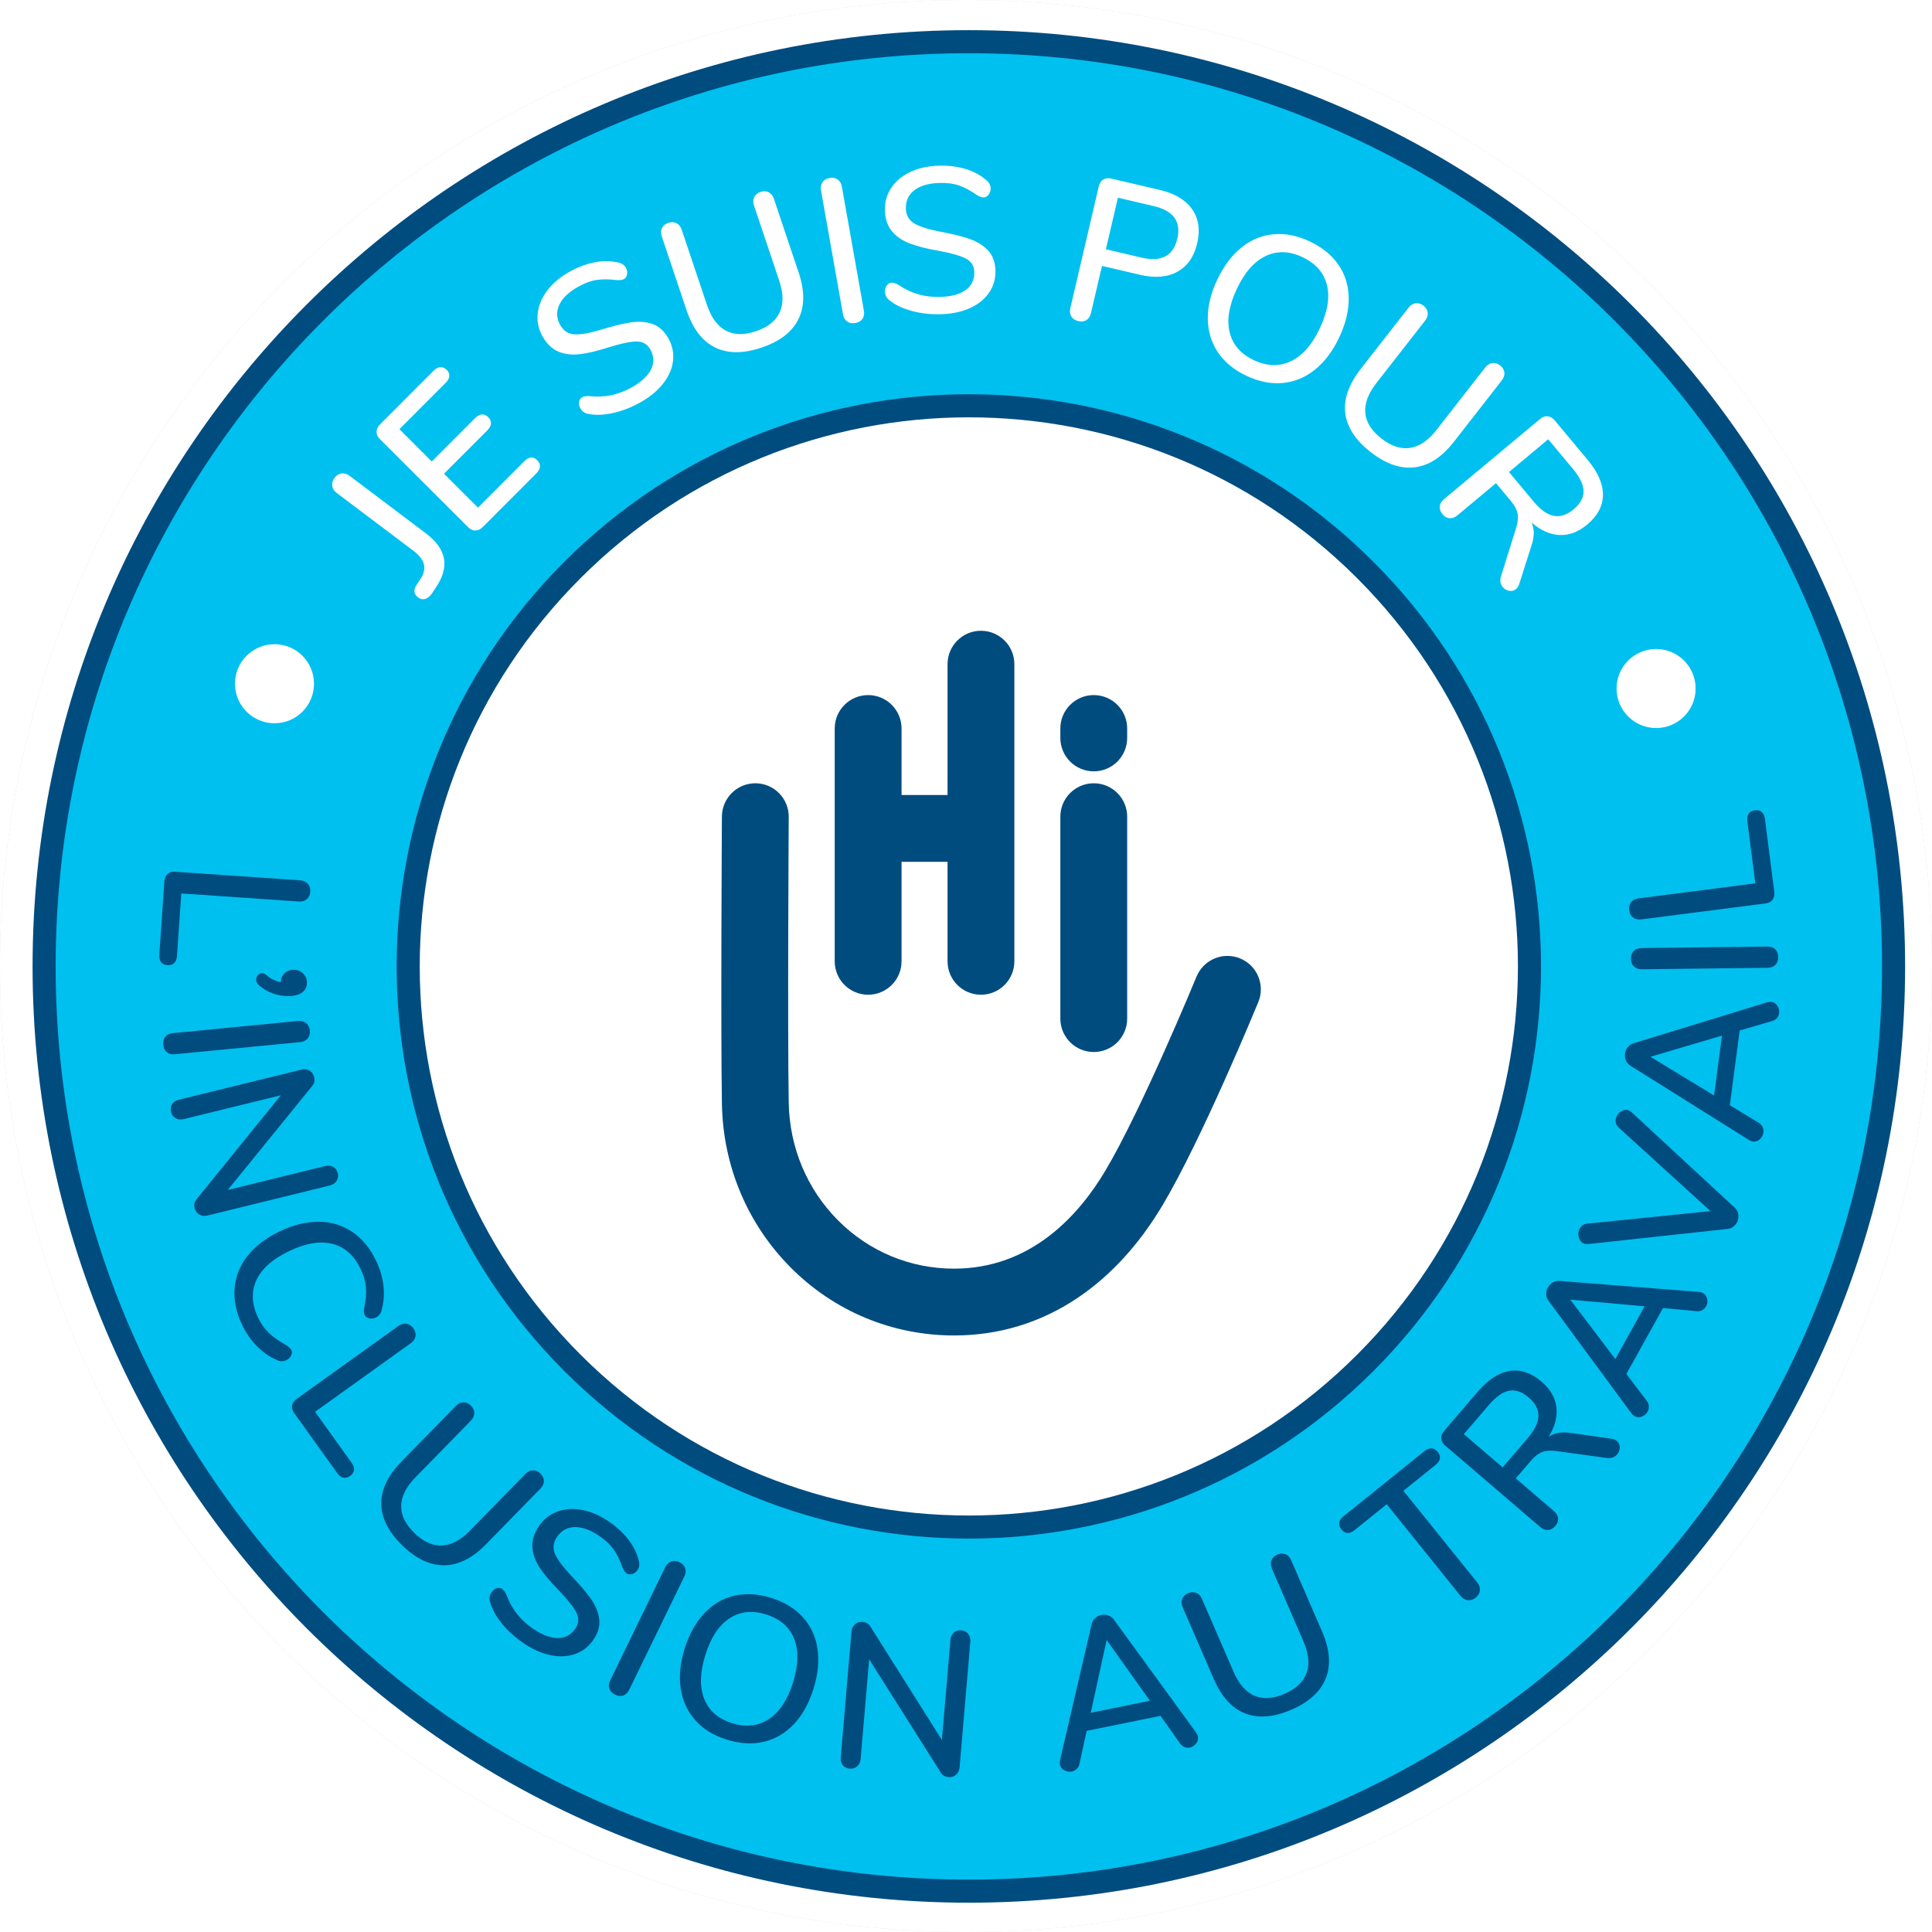
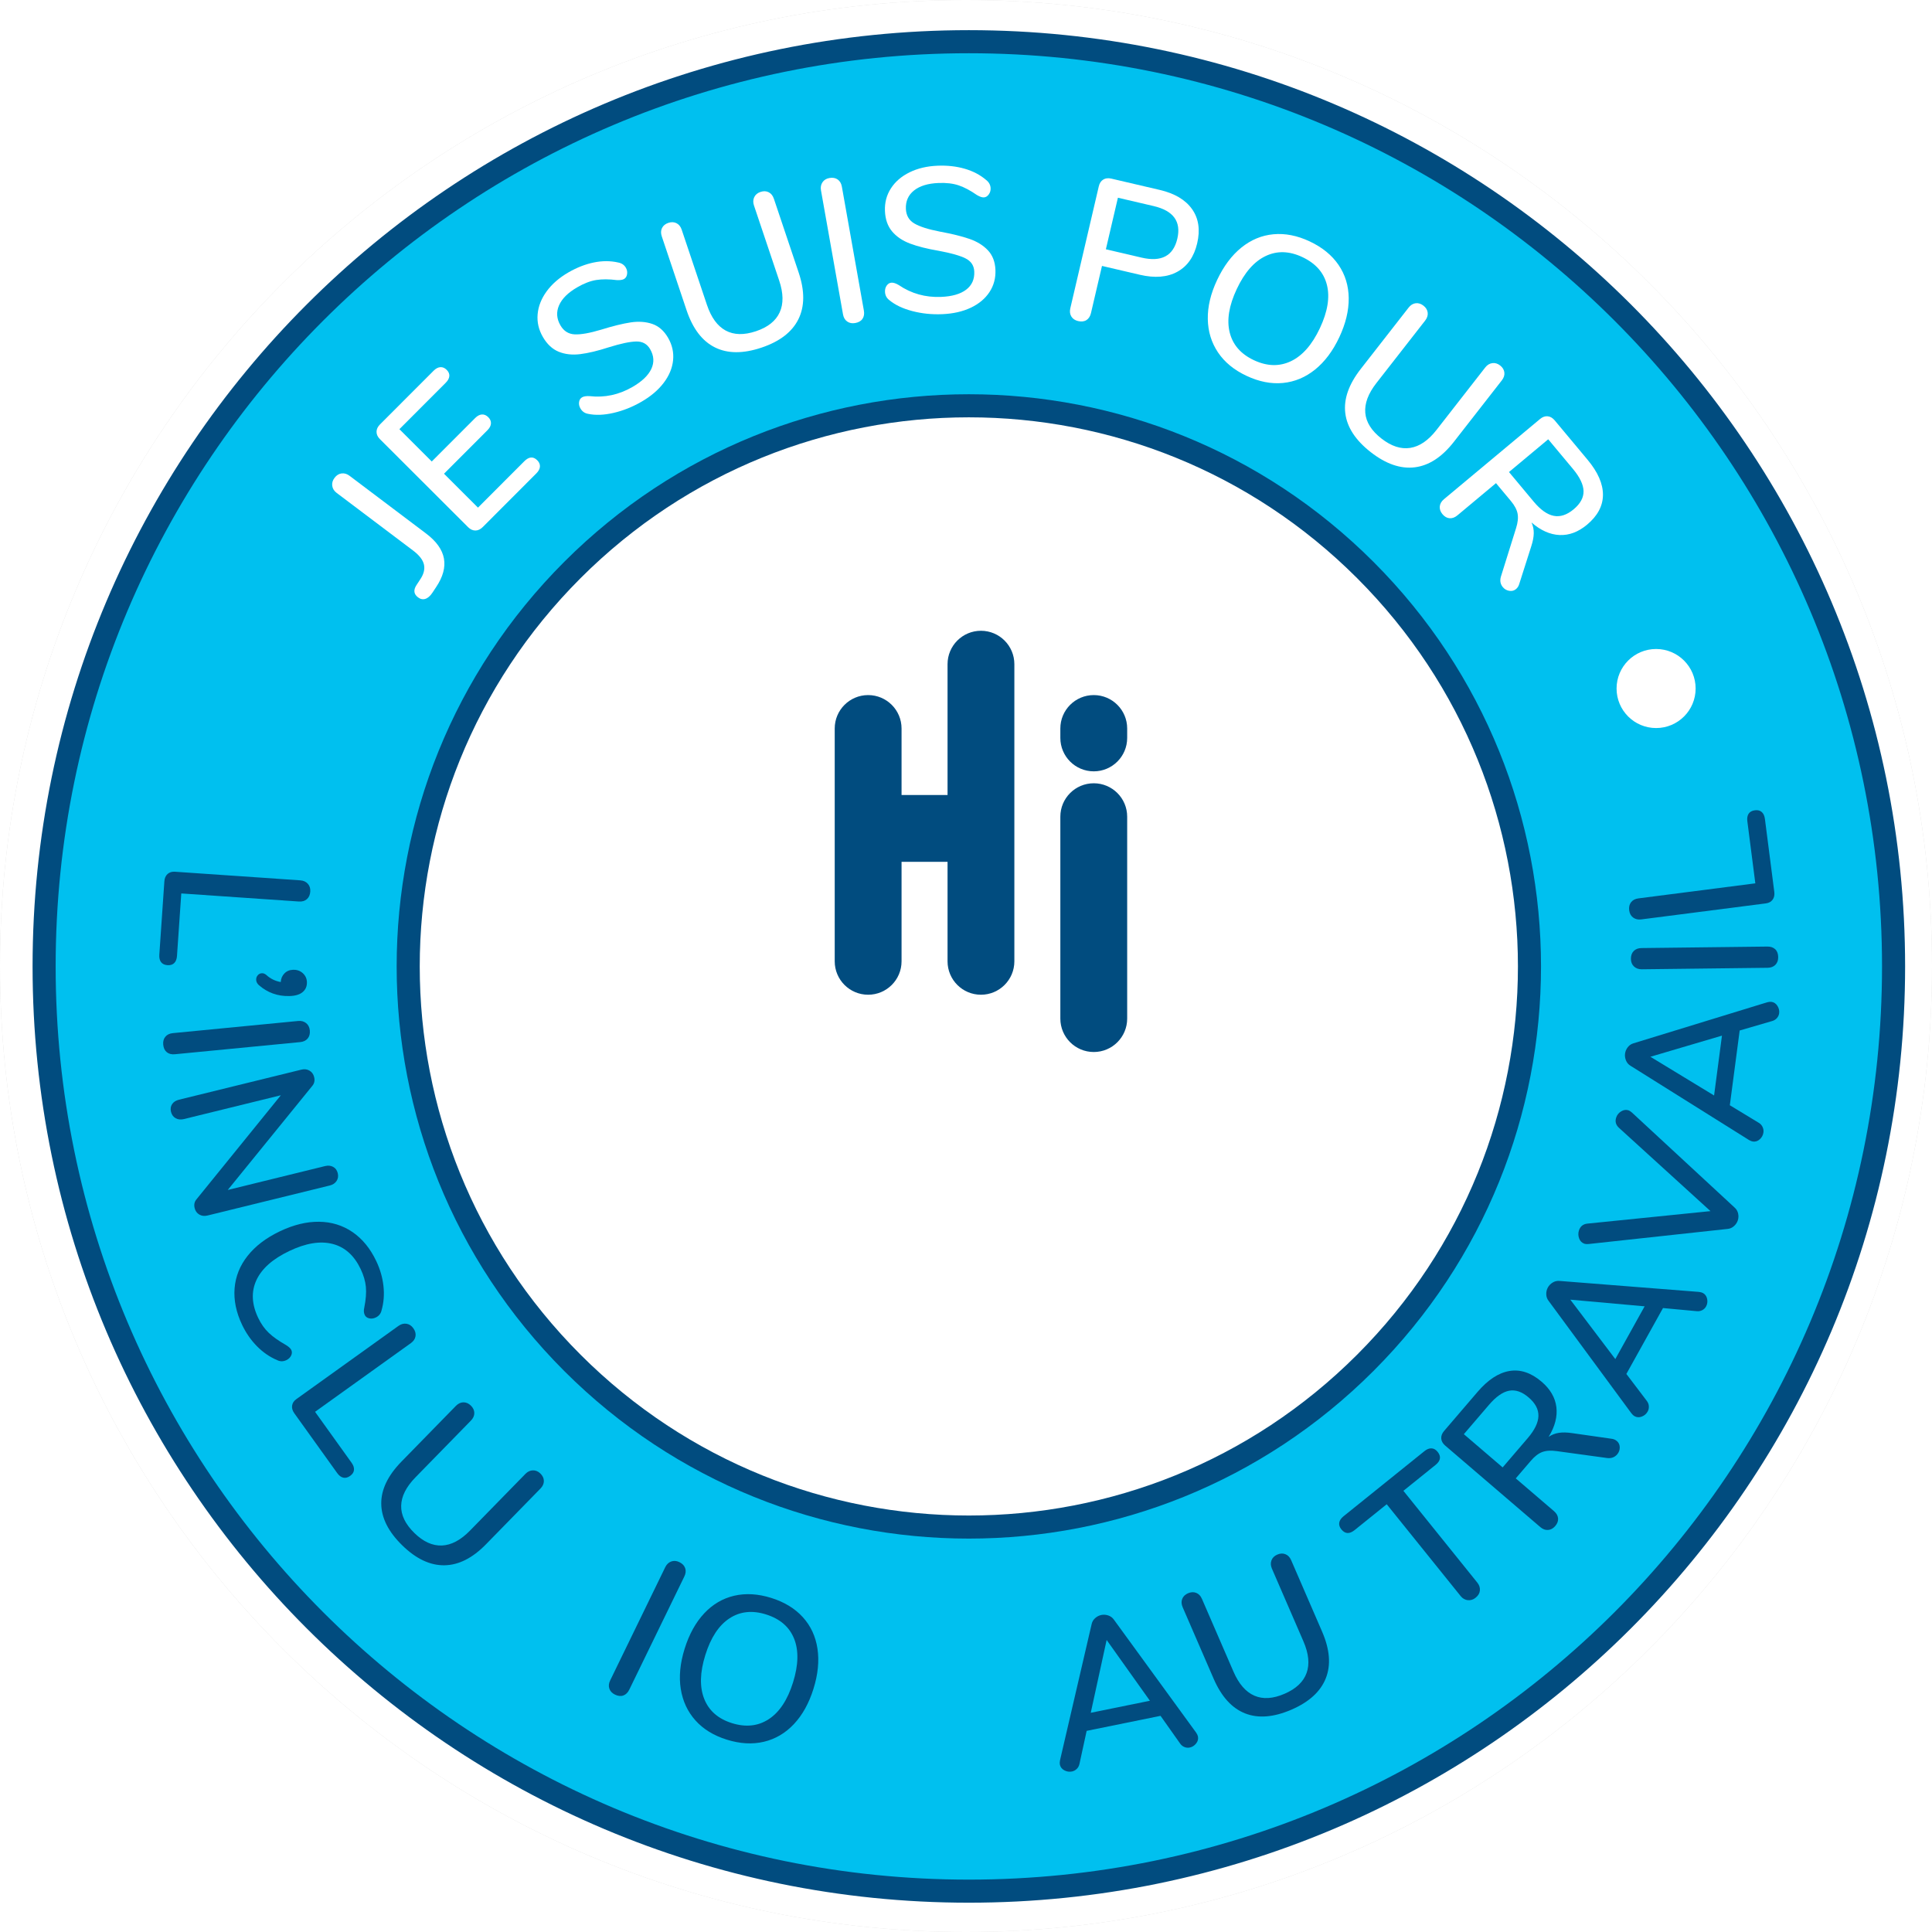
<svg xmlns="http://www.w3.org/2000/svg" width="185" height="185" viewBox="0 0 185 185" fill="none">
  <g clip-path="url(#clip0_30_813)">
    <g filter="url(#filter0_d_30_813)">
      <path d="M185 92.5C185 143.586 143.586 185 92.5 185C41.414 185 0 143.586 0 92.5C0 41.414 41.414 0 92.5 0C143.586 0 185 41.414 185 92.5Z" fill="#D9D9D9" />
      <path d="M185 92.5C185 143.586 143.586 185 92.5 185C41.414 185 0 143.586 0 92.5C0 41.414 41.414 0 92.5 0C143.586 0 185 41.414 185 92.5Z" fill="white" />
    </g>
    <path d="M92.772 3.993C43.868 3.993 4.224 43.637 4.224 92.541C4.224 141.445 43.868 181.089 92.772 181.089C141.675 181.089 181.32 141.445 181.32 92.541C181.32 43.637 141.675 3.993 92.772 3.993ZM92.772 146.226C63.123 146.226 39.087 122.19 39.087 92.541C39.087 62.892 63.123 38.856 92.772 38.856C122.421 38.856 146.456 62.892 146.456 92.541C146.456 122.19 122.421 146.226 92.772 146.226Z" fill="#00C0EF" />
    <path d="M130.732 130.501C151.697 109.536 151.697 75.545 130.732 54.58C109.767 33.615 75.776 33.615 54.811 54.58C33.846 75.545 33.846 109.536 54.811 130.501C75.776 151.466 109.767 151.466 130.732 130.501Z" stroke="#014C7F" stroke-width="2.21" stroke-miterlimit="10" stroke-linecap="round" />
    <path d="M92.772 181.089C141.675 181.089 181.32 141.445 181.32 92.541C181.32 43.637 141.675 3.993 92.772 3.993C43.868 3.993 4.224 43.637 4.224 92.541C4.224 141.445 43.868 181.089 92.772 181.089Z" stroke="#014C7F" stroke-width="2.21" stroke-miterlimit="10" stroke-linecap="round" />
    <path d="M40.74 57.342C40.498 57.423 40.261 57.376 40.03 57.202C39.621 56.893 39.57 56.501 39.88 56.026L40.216 55.514C40.567 55.005 40.695 54.524 40.599 54.073C40.503 53.622 40.155 53.17 39.557 52.719L32.233 47.196C31.991 47.014 31.852 46.789 31.814 46.522C31.777 46.255 31.849 46.001 32.032 45.759C32.221 45.507 32.448 45.365 32.711 45.333C32.974 45.301 33.227 45.376 33.468 45.557L40.792 51.081C41.779 51.825 42.351 52.623 42.508 53.474C42.665 54.326 42.417 55.239 41.765 56.212L41.428 56.724C41.212 57.055 40.982 57.261 40.74 57.342Z" fill="white" />
    <path d="M45.52 50.8C45.269 50.8 45.036 50.693 44.822 50.479L36.377 42.047C36.162 41.833 36.055 41.6 36.055 41.349C36.055 41.098 36.166 40.861 36.389 40.638L41.519 35.501C41.732 35.286 41.948 35.173 42.167 35.158C42.386 35.144 42.588 35.23 42.774 35.416C42.96 35.602 43.044 35.801 43.026 36.015C43.007 36.23 42.891 36.443 42.677 36.657L38.245 41.096L41.344 44.191L45.498 40.031C45.711 39.817 45.927 39.703 46.146 39.689C46.364 39.675 46.567 39.761 46.753 39.946C46.939 40.132 47.025 40.334 47.012 40.553C46.998 40.772 46.884 40.988 46.67 41.202L42.516 45.362L45.769 48.609L50.202 44.17C50.648 43.723 51.062 43.691 51.443 44.072C51.63 44.258 51.715 44.46 51.702 44.678C51.688 44.897 51.574 45.113 51.36 45.327L46.231 50.464C46.008 50.688 45.771 50.799 45.52 50.8Z" fill="white" />
    <path d="M58.754 39.536C57.836 39.748 57.022 39.779 56.311 39.628C55.989 39.571 55.746 39.4 55.582 39.115C55.463 38.91 55.42 38.704 55.451 38.496C55.482 38.288 55.578 38.138 55.737 38.045C55.896 37.953 56.133 37.915 56.446 37.931C57.894 38.096 59.267 37.804 60.564 37.053C61.475 36.526 62.076 35.95 62.368 35.325C62.66 34.7 62.622 34.069 62.253 33.432C61.963 32.931 61.518 32.687 60.918 32.7C60.317 32.714 59.45 32.896 58.317 33.248C57.242 33.596 56.322 33.817 55.556 33.911C54.79 34.005 54.103 33.928 53.496 33.679C52.888 33.43 52.384 32.959 51.982 32.264C51.58 31.57 51.413 30.842 51.482 30.081C51.55 29.32 51.839 28.59 52.347 27.893C52.856 27.197 53.548 26.595 54.425 26.087C55.232 25.62 56.044 25.302 56.859 25.134C57.674 24.967 58.448 24.967 59.183 25.134C59.523 25.196 59.772 25.363 59.93 25.637C60.042 25.83 60.081 26.036 60.047 26.252C60.013 26.47 59.916 26.624 59.757 26.716C59.609 26.802 59.379 26.837 59.065 26.821C58.311 26.725 57.653 26.723 57.089 26.813C56.526 26.903 55.92 27.136 55.272 27.512C54.395 28.019 53.816 28.593 53.533 29.235C53.252 29.877 53.295 30.517 53.664 31.154C53.98 31.7 54.435 31.988 55.029 32.017C55.623 32.045 56.464 31.897 57.552 31.571C58.685 31.219 59.633 30.986 60.395 30.871C61.157 30.758 61.846 30.807 62.464 31.019C63.08 31.232 63.583 31.674 63.972 32.346C64.367 33.029 64.527 33.745 64.452 34.495C64.377 35.245 64.079 35.965 63.558 36.653C63.038 37.342 62.328 37.947 61.428 38.467C60.563 38.968 59.672 39.324 58.754 39.536Z" fill="white" />
    <path d="M68.458 33.265C67.242 32.661 66.337 31.474 65.742 29.703L63.369 22.634C63.268 22.335 63.276 22.069 63.392 21.836C63.508 21.603 63.709 21.438 63.996 21.341C64.282 21.245 64.543 21.255 64.776 21.371C65.009 21.487 65.176 21.695 65.276 21.994L67.694 29.194C68.1 30.403 68.697 31.222 69.486 31.651C70.276 32.079 71.243 32.101 72.391 31.716C73.525 31.335 74.28 30.735 74.657 29.914C75.034 29.094 75.019 28.079 74.613 26.87L72.195 19.67C72.099 19.383 72.108 19.12 72.222 18.881C72.336 18.642 72.535 18.474 72.823 18.378C73.109 18.281 73.369 18.291 73.602 18.407C73.835 18.523 74.002 18.73 74.103 19.03L76.477 26.098C77.067 27.857 77.058 29.347 76.449 30.572C75.84 31.796 74.663 32.7 72.918 33.287C71.16 33.877 69.673 33.87 68.458 33.265Z" fill="white" />
    <path d="M81.125 30.788C80.911 30.639 80.777 30.409 80.722 30.098L78.614 18.231C78.561 17.933 78.608 17.674 78.757 17.454C78.904 17.234 79.127 17.098 79.425 17.045C79.736 16.99 79.998 17.037 80.212 17.186C80.425 17.335 80.559 17.565 80.614 17.876L82.722 29.743C82.777 30.054 82.734 30.315 82.591 30.528C82.448 30.74 82.215 30.875 81.891 30.932C81.594 30.985 81.338 30.937 81.125 30.788Z" fill="white" />
    <path d="M87.358 29.788C86.446 29.55 85.711 29.199 85.152 28.735C84.894 28.535 84.758 28.271 84.744 27.942C84.734 27.706 84.791 27.503 84.916 27.333C85.041 27.163 85.195 27.075 85.379 27.067C85.563 27.059 85.79 27.136 86.06 27.295C87.265 28.114 88.617 28.492 90.115 28.43C91.166 28.387 91.966 28.156 92.515 27.738C93.063 27.321 93.323 26.744 93.292 26.008C93.268 25.43 92.987 25.008 92.45 24.74C91.912 24.473 91.06 24.232 89.892 24.017C88.779 23.826 87.861 23.595 87.139 23.322C86.417 23.049 85.845 22.662 85.422 22.159C85 21.656 84.772 21.004 84.739 20.203C84.706 19.401 84.896 18.679 85.311 18.037C85.725 17.395 86.319 16.883 87.093 16.502C87.867 16.121 88.76 15.909 89.772 15.868C90.704 15.829 91.571 15.925 92.37 16.155C93.17 16.385 93.856 16.745 94.429 17.234C94.701 17.447 94.843 17.711 94.857 18.026C94.866 18.25 94.805 18.45 94.674 18.626C94.543 18.803 94.386 18.895 94.202 18.902C94.031 18.909 93.811 18.833 93.541 18.673C92.917 18.238 92.335 17.93 91.795 17.748C91.254 17.567 90.609 17.491 89.86 17.523C88.848 17.564 88.068 17.804 87.521 18.241C86.973 18.679 86.714 19.265 86.744 20.001C86.771 20.632 87.04 21.098 87.553 21.399C88.065 21.701 88.879 21.96 89.994 22.177C91.161 22.392 92.108 22.625 92.836 22.878C93.564 23.131 94.152 23.495 94.6 23.97C95.046 24.445 95.287 25.07 95.319 25.845C95.351 26.634 95.16 27.343 94.746 27.972C94.33 28.601 93.733 29.1 92.952 29.468C92.17 29.836 91.26 30.041 90.223 30.084C89.224 30.126 88.269 30.027 87.358 29.788Z" fill="white" />
    <path d="M102.588 30.309C102.45 30.088 102.417 29.824 102.489 29.517L105.217 17.837C105.286 17.542 105.426 17.329 105.64 17.196C105.853 17.064 106.113 17.034 106.421 17.105L111.051 18.186C112.485 18.521 113.516 19.134 114.146 20.024C114.776 20.914 114.94 22.005 114.637 23.299C114.338 24.579 113.708 25.486 112.747 26.017C111.785 26.549 110.587 26.647 109.153 26.312L105.522 25.464L104.467 29.979C104.396 30.286 104.252 30.509 104.038 30.648C103.823 30.787 103.555 30.819 103.235 30.744C102.941 30.675 102.725 30.53 102.588 30.309ZM109.314 24.669C111.209 25.111 112.35 24.506 112.736 22.854C113.118 21.215 112.362 20.174 110.467 19.732L107.047 18.933L105.894 23.87L109.314 24.669Z" fill="white" />
    <path d="M116.631 33.746C116.002 32.81 115.676 31.749 115.654 30.561C115.631 29.373 115.927 28.125 116.543 26.816C117.164 25.495 117.938 24.46 118.864 23.711C119.79 22.962 120.815 22.535 121.939 22.432C123.063 22.328 124.22 22.556 125.411 23.116C126.612 23.681 127.532 24.43 128.17 25.362C128.807 26.293 129.132 27.355 129.147 28.546C129.16 29.737 128.86 30.987 128.244 32.296C127.629 33.605 126.858 34.634 125.932 35.383C125.005 36.132 123.979 36.561 122.852 36.671C121.725 36.781 120.561 36.552 119.359 35.987C118.168 35.428 117.259 34.681 116.631 33.746ZM123.614 34.587C124.719 34.061 125.643 33.006 126.388 31.423C127.132 29.84 127.356 28.46 127.06 27.281C126.764 26.103 125.979 25.215 124.705 24.616C123.456 24.028 122.283 23.996 121.187 24.52C120.09 25.043 119.17 26.097 118.426 27.68C117.681 29.262 117.456 30.646 117.749 31.83C118.043 33.014 118.814 33.9 120.064 34.488C121.325 35.081 122.508 35.114 123.614 34.587Z" fill="white" />
    <path d="M128.82 39.567C128.653 38.22 129.145 36.81 130.293 35.337L134.88 29.458C135.074 29.209 135.3 29.069 135.559 29.037C135.817 29.005 136.066 29.082 136.304 29.268C136.542 29.454 136.678 29.676 136.71 29.935C136.741 30.193 136.661 30.447 136.467 30.696L131.795 36.684C131.01 37.69 130.657 38.64 130.734 39.534C130.812 40.429 131.328 41.248 132.282 41.993C133.225 42.729 134.143 43.028 135.035 42.889C135.927 42.751 136.765 42.179 137.55 41.174L142.221 35.185C142.407 34.947 142.631 34.809 142.894 34.772C143.157 34.735 143.407 34.809 143.645 34.995C143.884 35.181 144.019 35.404 144.051 35.662C144.083 35.921 144.002 36.174 143.808 36.423L139.221 42.302C138.08 43.765 136.832 44.579 135.475 44.747C134.118 44.914 132.714 44.432 131.262 43.3C129.8 42.159 128.986 40.914 128.82 39.567Z" fill="white" />
    <path d="M145.165 56.409C144.984 56.56 144.768 56.616 144.52 56.575C144.272 56.533 144.068 56.417 143.907 56.225C143.671 55.943 143.608 55.61 143.717 55.228L145.173 50.569C145.343 50.033 145.391 49.573 145.318 49.188C145.246 48.804 145.032 48.4 144.678 47.976L143.25 46.264L139.555 49.349C139.312 49.551 139.064 49.643 138.809 49.624C138.553 49.606 138.325 49.476 138.123 49.234C137.929 49.001 137.844 48.755 137.867 48.496C137.89 48.237 138.023 48.006 138.265 47.804L147.473 40.118C147.705 39.924 147.946 39.839 148.196 39.861C148.447 39.883 148.673 40.016 148.875 40.258L152.023 44.029C153.009 45.21 153.498 46.331 153.492 47.39C153.485 48.449 152.977 49.4 151.967 50.243C151.129 50.942 150.252 51.272 149.336 51.231C148.42 51.191 147.525 50.79 146.65 50.03C146.798 50.351 146.871 50.694 146.866 51.058C146.861 51.421 146.781 51.839 146.627 52.311L145.476 55.918C145.42 56.119 145.317 56.282 145.165 56.409ZM146.858 48.032C147.515 48.819 148.156 49.274 148.78 49.395C149.404 49.517 150.039 49.308 150.686 48.769C151.332 48.229 151.647 47.648 151.634 47.026C151.619 46.404 151.28 45.694 150.614 44.897L148.25 42.065L144.494 45.2L146.858 48.032Z" fill="white" />
    <path d="M16.044 83.691C16.226 83.526 16.462 83.453 16.751 83.473L28.756 84.298C29.058 84.319 29.297 84.428 29.475 84.625C29.652 84.821 29.731 85.07 29.71 85.372C29.689 85.687 29.58 85.93 29.384 86.101C29.187 86.272 28.931 86.347 28.617 86.325L17.359 85.552L16.948 91.535C16.927 91.836 16.839 92.064 16.684 92.219C16.528 92.372 16.312 92.44 16.037 92.421C15.762 92.402 15.557 92.305 15.424 92.132C15.291 91.957 15.235 91.72 15.256 91.418L15.739 84.392C15.759 84.09 15.861 83.856 16.044 83.691Z" fill="#014C7F" />
    <path d="M28.978 95.001C28.695 95.238 28.27 95.364 27.705 95.377C26.587 95.405 25.612 95.054 24.778 94.325C24.617 94.171 24.533 94.002 24.529 93.818C24.525 93.647 24.577 93.501 24.686 93.38C24.794 93.259 24.928 93.196 25.086 93.193C25.23 93.189 25.369 93.245 25.504 93.36C25.894 93.718 26.354 93.944 26.883 94.036C26.901 93.707 27.019 93.431 27.237 93.209C27.455 92.986 27.735 92.871 28.077 92.862C28.445 92.853 28.753 92.964 29.003 93.195C29.252 93.425 29.381 93.711 29.389 94.053C29.399 94.448 29.262 94.763 28.978 95.001Z" fill="#014C7F" />
    <path d="M15.833 99.275C15.998 99.074 16.238 98.958 16.553 98.928L28.549 97.764C28.85 97.735 29.105 97.803 29.312 97.968C29.52 98.133 29.638 98.366 29.667 98.667C29.698 98.981 29.63 99.239 29.465 99.44C29.299 99.641 29.06 99.756 28.745 99.787L16.749 100.95C16.434 100.981 16.177 100.917 15.977 100.758C15.776 100.598 15.66 100.355 15.629 100.028C15.599 99.727 15.668 99.476 15.833 99.275Z" fill="#014C7F" />
    <path d="M32.23 113.084C32.087 113.301 31.869 113.447 31.575 113.519L19.869 116.393C19.575 116.465 19.314 116.434 19.085 116.301C18.856 116.168 18.707 115.961 18.638 115.68C18.556 115.347 18.621 115.061 18.833 114.819L26.893 104.877L17.602 107.159C17.308 107.231 17.047 107.204 16.82 107.077C16.593 106.95 16.444 106.745 16.375 106.465C16.306 106.184 16.341 105.938 16.479 105.729C16.616 105.519 16.839 105.376 17.146 105.301L28.851 102.426C29.145 102.354 29.406 102.384 29.635 102.518C29.864 102.651 30.014 102.858 30.082 103.139C30.164 103.472 30.099 103.758 29.887 104L21.808 113.947L31.119 111.66C31.412 111.588 31.672 111.612 31.898 111.733C32.124 111.854 32.271 112.054 32.341 112.335C32.41 112.616 32.373 112.866 32.23 113.084Z" fill="#014C7F" />
    <path d="M22.464 123.36C22.556 122.223 22.972 121.186 23.714 120.25C24.454 119.314 25.484 118.532 26.801 117.903C28.107 117.281 29.357 116.976 30.551 116.99C31.745 117.003 32.812 117.333 33.754 117.976C34.694 118.62 35.451 119.542 36.022 120.741C36.396 121.525 36.628 122.324 36.718 123.141C36.809 123.957 36.747 124.737 36.534 125.48C36.463 125.791 36.279 126.017 35.983 126.158C35.769 126.26 35.56 126.287 35.355 126.239C35.15 126.191 35.008 126.084 34.928 125.918C34.832 125.716 34.816 125.483 34.88 125.22C35.035 124.446 35.087 123.784 35.036 123.233C34.984 122.682 34.817 122.11 34.534 121.516C33.911 120.21 33.012 119.408 31.835 119.11C30.658 118.811 29.28 119.038 27.702 119.791C26.111 120.55 25.061 121.48 24.552 122.582C24.043 123.685 24.1 124.889 24.723 126.194C24.994 126.765 25.331 127.241 25.733 127.625C26.135 128.009 26.684 128.398 27.383 128.794C27.651 128.958 27.821 129.117 27.895 129.271C27.974 129.438 27.968 129.616 27.876 129.805C27.784 129.994 27.632 130.14 27.418 130.242C27.121 130.384 26.83 130.384 26.544 130.243C25.832 129.941 25.187 129.499 24.61 128.914C24.033 128.33 23.558 127.647 23.184 126.863C22.612 125.664 22.372 124.496 22.464 123.36Z" fill="#014C7F" />
    <path d="M27.97 134.594C28.006 134.35 28.141 134.143 28.376 133.975L38.156 126.963C38.401 126.787 38.656 126.718 38.918 126.756C39.18 126.795 39.399 126.936 39.576 127.183C39.76 127.439 39.83 127.696 39.788 127.953C39.746 128.21 39.597 128.43 39.34 128.614L30.169 135.189L33.664 140.063C33.84 140.309 33.917 140.54 33.896 140.759C33.874 140.977 33.751 141.166 33.526 141.327C33.302 141.488 33.083 141.543 32.87 141.494C32.656 141.445 32.461 141.297 32.285 141.051L28.182 135.328C28.005 135.082 27.935 134.837 27.97 134.594Z" fill="#014C7F" />
    <path d="M36.507 143.999C36.491 142.641 37.136 141.294 38.441 139.958L43.652 134.624C43.873 134.399 44.113 134.284 44.374 134.281C44.634 134.278 44.872 134.382 45.089 134.594C45.305 134.806 45.415 135.041 45.418 135.302C45.421 135.562 45.312 135.805 45.092 136.031L39.784 141.463C38.892 142.376 38.436 143.281 38.414 144.179C38.391 145.076 38.813 145.948 39.679 146.794C40.535 147.63 41.413 148.028 42.315 147.991C43.217 147.952 44.114 147.476 45.005 146.564L50.313 141.132C50.524 140.915 50.762 140.803 51.027 140.796C51.292 140.788 51.533 140.89 51.749 141.101C51.965 141.312 52.075 141.548 52.078 141.809C52.081 142.069 51.972 142.312 51.752 142.538L46.54 147.871C45.245 149.198 43.913 149.869 42.547 149.885C41.18 149.901 39.838 149.266 38.521 147.979C37.194 146.683 36.523 145.356 36.507 143.999Z" fill="#014C7F" />
-     <path d="M48.097 155.511C47.496 154.785 47.104 154.071 46.921 153.368C46.828 153.055 46.871 152.761 47.052 152.486C47.182 152.289 47.347 152.158 47.548 152.093C47.748 152.028 47.925 152.045 48.079 152.147C48.233 152.248 48.372 152.442 48.498 152.729C48.999 154.098 49.876 155.194 51.129 156.018C52.008 156.596 52.792 156.875 53.481 156.856C54.17 156.838 54.717 156.52 55.122 155.905C55.44 155.422 55.459 154.914 55.178 154.384C54.898 153.853 54.346 153.16 53.524 152.304C52.731 151.499 52.12 150.775 51.694 150.132C51.267 149.489 51.028 148.841 50.978 148.186C50.928 147.532 51.124 146.869 51.565 146.199C52.006 145.529 52.582 145.054 53.293 144.774C54.005 144.495 54.786 144.426 55.637 144.568C56.487 144.711 57.336 145.06 58.182 145.616C58.962 146.129 59.61 146.713 60.124 147.366C60.639 148.019 60.986 148.712 61.166 149.444C61.263 149.775 61.224 150.073 61.051 150.336C60.928 150.524 60.762 150.65 60.553 150.717C60.343 150.784 60.162 150.767 60.008 150.666C59.865 150.572 59.731 150.381 59.605 150.094C59.353 149.377 59.06 148.787 58.727 148.324C58.394 147.861 57.914 147.423 57.288 147.012C56.441 146.455 55.668 146.195 54.969 146.23C54.269 146.266 53.716 146.591 53.311 147.206C52.965 147.733 52.911 148.269 53.152 148.813C53.392 149.357 53.902 150.042 54.68 150.869C55.502 151.725 56.135 152.467 56.579 153.097C57.022 153.728 57.287 154.366 57.373 155.013C57.459 155.66 57.289 156.307 56.863 156.956C56.429 157.615 55.861 158.079 55.157 158.348C54.452 158.617 53.675 158.673 52.827 158.515C51.977 158.358 51.119 157.994 50.251 157.423C49.416 156.874 48.698 156.237 48.097 155.511Z" fill="#014C7F" />
    <path d="M58.35 161.7C58.265 161.454 58.291 161.189 58.43 160.905L63.702 150.066C63.835 149.795 64.025 149.613 64.274 149.522C64.523 149.431 64.784 149.451 65.056 149.584C65.34 149.722 65.524 149.914 65.609 150.16C65.694 150.407 65.668 150.672 65.53 150.955L60.257 161.794C60.119 162.078 59.93 162.264 59.689 162.352C59.449 162.439 59.181 162.411 58.885 162.268C58.613 162.135 58.435 161.946 58.35 161.7Z" fill="#014C7F" />
    <path d="M66.588 164.734C65.838 163.894 65.37 162.886 65.186 161.713C65.001 160.539 65.125 159.262 65.556 157.881C65.991 156.487 66.616 155.356 67.431 154.488C68.246 153.62 69.204 153.057 70.303 152.801C71.403 152.546 72.58 152.614 73.836 153.006C75.104 153.401 76.117 154.018 76.875 154.854C77.634 155.689 78.101 156.697 78.278 157.875C78.454 159.053 78.327 160.332 77.895 161.713C77.464 163.094 76.841 164.218 76.026 165.087C75.21 165.955 74.252 166.52 73.151 166.783C72.049 167.045 70.865 166.979 69.597 166.582C68.341 166.19 67.338 165.575 66.588 164.734ZM73.621 164.615C74.644 163.943 75.416 162.771 75.937 161.102C76.458 159.432 76.492 158.034 76.038 156.907C75.584 155.78 74.685 155.007 73.342 154.588C72.024 154.176 70.857 154.304 69.843 154.972C68.828 155.641 68.06 156.81 67.539 158.479C67.017 160.149 66.983 161.55 67.435 162.684C67.887 163.817 68.772 164.589 70.091 165.001C71.421 165.416 72.598 165.287 73.621 164.615Z" fill="#014C7F" />
-     <path d="M92.711 156.459C92.872 156.665 92.939 156.917 92.914 157.219L91.886 169.228C91.861 169.53 91.748 169.768 91.549 169.942C91.349 170.116 91.105 170.191 90.817 170.166C90.476 170.137 90.225 169.984 90.064 169.706L83.228 158.885L82.413 168.418C82.387 168.72 82.278 168.958 82.084 169.133C81.891 169.307 81.65 169.383 81.363 169.358C81.074 169.333 80.853 169.222 80.698 169.024C80.543 168.826 80.479 168.57 80.507 168.255L81.533 156.246C81.559 155.945 81.671 155.707 81.871 155.532C82.071 155.358 82.315 155.284 82.603 155.308C82.944 155.337 83.195 155.491 83.356 155.768L90.19 166.608L91.007 157.056C91.033 156.754 91.139 156.516 91.326 156.341C91.512 156.166 91.749 156.09 92.038 156.114C92.326 156.139 92.551 156.254 92.711 156.459Z" fill="#014C7F" />
    <path d="M114.709 166.271C114.759 166.515 114.701 166.742 114.535 166.95C114.37 167.158 114.164 167.288 113.92 167.337C113.752 167.371 113.584 167.355 113.416 167.288C113.248 167.222 113.108 167.106 112.994 166.941L111.128 164.301L104.053 165.74L103.366 168.899C103.326 169.096 103.238 169.257 103.103 169.386C102.968 169.514 102.817 169.595 102.649 169.629C102.391 169.681 102.146 169.643 101.912 169.517C101.678 169.391 101.536 169.204 101.486 168.959C101.466 168.857 101.471 168.721 101.504 168.553L104.531 155.517C104.579 155.293 104.691 155.102 104.867 154.946C105.043 154.788 105.241 154.688 105.46 154.643C105.679 154.599 105.9 154.614 106.124 154.69C106.347 154.765 106.525 154.897 106.657 155.085L114.534 165.904C114.63 166.045 114.688 166.168 114.709 166.271ZM110.11 162.857L105.967 157.037L104.446 164.009L110.11 162.857Z" fill="#014C7F" />
    <path d="M119.22 164.065C117.958 163.566 116.955 162.46 116.213 160.746L113.248 153.904C113.122 153.614 113.107 153.349 113.203 153.106C113.299 152.864 113.485 152.683 113.763 152.562C114.04 152.443 114.3 152.43 114.542 152.526C114.785 152.622 114.969 152.814 115.094 153.104L118.114 160.073C118.621 161.243 119.286 162.009 120.109 162.369C120.931 162.729 121.897 162.669 123.007 162.187C124.105 161.711 124.807 161.049 125.113 160.2C125.419 159.351 125.318 158.341 124.811 157.17L121.791 150.201C121.671 149.924 121.657 149.661 121.75 149.413C121.844 149.165 122.028 148.981 122.306 148.861C122.584 148.74 122.844 148.728 123.086 148.824C123.328 148.92 123.512 149.112 123.638 149.402L126.602 156.244C127.339 157.945 127.457 159.432 126.954 160.702C126.452 161.974 125.356 162.976 123.667 163.708C121.965 164.445 120.482 164.564 119.22 164.065Z" fill="#014C7F" />
    <path d="M140.549 153.226C140.281 153.198 140.052 153.066 139.863 152.83L132.786 144.04L129.713 146.514C129.222 146.911 128.798 146.888 128.444 146.448C128.27 146.233 128.203 146.017 128.24 145.801C128.277 145.586 128.414 145.383 128.649 145.193L136.394 138.958C136.629 138.768 136.856 138.679 137.075 138.688C137.294 138.698 137.49 138.81 137.663 139.025C138.018 139.465 137.95 139.884 137.457 140.279L134.384 142.754L141.461 151.543C141.65 151.779 141.733 152.029 141.709 152.293C141.685 152.556 141.551 152.788 141.305 152.986C141.069 153.175 140.817 153.255 140.549 153.226Z" fill="#014C7F" />
    <path d="M154.829 137.992C155.009 138.146 155.099 138.349 155.1 138.6C155.1 138.852 155.019 139.073 154.857 139.262C154.618 139.542 154.3 139.66 153.905 139.616L149.069 138.953C148.512 138.875 148.051 138.903 147.684 139.038C147.316 139.174 146.953 139.452 146.594 139.871L145.143 141.564L148.798 144.696C149.038 144.902 149.17 145.131 149.194 145.386C149.218 145.64 149.128 145.888 148.922 146.127C148.726 146.357 148.497 146.482 148.238 146.502C147.978 146.522 147.729 146.429 147.489 146.224L138.381 138.42C138.152 138.223 138.027 137.999 138.008 137.749C137.989 137.498 138.081 137.253 138.287 137.014L141.483 133.284C142.484 132.115 143.508 131.447 144.553 131.278C145.599 131.109 146.621 131.452 147.619 132.307C148.449 133.018 148.919 133.828 149.031 134.738C149.143 135.648 148.897 136.597 148.292 137.586C148.585 137.386 148.91 137.258 149.27 137.203C149.629 137.147 150.054 137.156 150.545 137.23L154.294 137.766C154.501 137.788 154.679 137.863 154.829 137.992ZM146.287 137.712C146.954 136.933 147.297 136.226 147.313 135.591C147.33 134.955 147.018 134.364 146.379 133.816C145.74 133.268 145.114 133.053 144.503 133.17C143.892 133.287 143.248 133.74 142.572 134.529L140.172 137.33L143.887 140.513L146.287 137.712Z" fill="#014C7F" />
    <path d="M163.066 123.813C163.285 123.934 163.419 124.126 163.47 124.387C163.52 124.648 163.485 124.888 163.363 125.106C163.28 125.256 163.158 125.372 162.999 125.457C162.839 125.541 162.66 125.573 162.461 125.552L159.242 125.253L155.734 131.564L157.688 134.139C157.811 134.297 157.876 134.47 157.886 134.656C157.896 134.842 157.859 135.009 157.775 135.158C157.648 135.389 157.46 135.551 157.211 135.646C156.962 135.742 156.729 135.728 156.511 135.607C156.419 135.556 156.32 135.463 156.214 135.329L148.278 124.553C148.139 124.371 148.067 124.161 148.063 123.925C148.059 123.69 148.11 123.474 148.219 123.279C148.328 123.084 148.483 122.926 148.686 122.805C148.888 122.684 149.104 122.635 149.332 122.656L162.674 123.707C162.844 123.727 162.975 123.762 163.066 123.813ZM157.483 125.088L150.367 124.45L154.675 130.14L157.483 125.088Z" fill="#014C7F" />
    <path d="M154.759 107.011C154.841 106.761 155 106.564 155.234 106.42C155.469 106.276 155.705 106.243 155.942 106.321C156.029 106.35 156.138 106.42 156.267 106.532L166.102 115.634C166.273 115.787 166.384 115.976 166.435 116.2C166.485 116.425 166.476 116.643 166.406 116.855C166.335 117.068 166.212 117.253 166.036 117.409C165.86 117.566 165.658 117.655 165.429 117.676L152.115 119.122C151.944 119.134 151.815 119.127 151.728 119.098C151.478 119.015 151.306 118.844 151.211 118.585C151.118 118.325 151.111 118.071 151.193 117.821C151.321 117.434 151.587 117.216 151.99 117.169L163.789 115.972L155.018 107.989C154.722 107.712 154.635 107.385 154.759 107.011Z" fill="#014C7F" />
    <path d="M169.612 95.931C169.86 95.964 170.055 96.092 170.198 96.317C170.341 96.541 170.396 96.777 170.363 97.025C170.341 97.195 170.271 97.348 170.154 97.485C170.036 97.622 169.881 97.718 169.688 97.772L166.584 98.676L165.641 105.834L168.405 107.511C168.577 107.614 168.702 107.75 168.779 107.919C168.856 108.089 168.883 108.258 168.861 108.428C168.826 108.688 168.711 108.909 168.515 109.088C168.319 109.268 168.097 109.342 167.85 109.309C167.745 109.295 167.619 109.246 167.471 109.16L156.131 102.054C155.934 101.935 155.79 101.767 155.7 101.55C155.609 101.332 155.578 101.112 155.607 100.891C155.637 100.669 155.723 100.465 155.867 100.279C156.011 100.092 156.194 99.967 156.414 99.903L169.208 95.977C169.373 95.933 169.508 95.918 169.612 95.931ZM164.888 99.168L158.035 101.191L164.133 104.899L164.888 99.168Z" fill="#014C7F" />
    <path d="M170.005 92.386C169.823 92.572 169.574 92.667 169.259 92.671L157.206 92.814C156.904 92.817 156.657 92.728 156.463 92.546C156.271 92.365 156.172 92.123 156.169 91.82C156.165 91.504 156.254 91.254 156.436 91.067C156.618 90.881 156.867 90.786 157.182 90.782L169.235 90.639C169.55 90.635 169.801 90.721 169.987 90.896C170.173 91.071 170.269 91.324 170.272 91.652C170.276 91.955 170.187 92.199 170.005 92.386Z" fill="#014C7F" />
    <path d="M169.737 86.153C169.59 86.351 169.373 86.468 169.086 86.505L157.151 88.04C156.85 88.078 156.595 88.018 156.381 87.86C156.169 87.702 156.043 87.473 156.005 87.173C155.965 86.86 156.024 86.6 156.183 86.394C156.343 86.188 156.578 86.065 156.892 86.025L168.083 84.585L167.318 78.637C167.28 78.337 167.322 78.097 167.444 77.915C167.567 77.734 167.765 77.625 168.039 77.59C168.313 77.555 168.532 77.609 168.696 77.754C168.861 77.899 168.962 78.121 169.001 78.421L169.899 85.406C169.938 85.706 169.884 85.955 169.737 86.153Z" fill="#014C7F" />
    <path d="M158.581 69.715C160.671 69.715 162.366 68.021 162.366 65.93C162.366 63.84 160.671 62.145 158.581 62.145C156.491 62.145 154.796 63.84 154.796 65.93C154.796 68.021 156.491 69.715 158.581 69.715Z" fill="white" />
-     <path d="M26.284 69.257C28.375 69.257 30.069 67.562 30.069 65.472C30.069 63.382 28.375 61.687 26.284 61.687C24.194 61.687 22.5 63.382 22.5 65.472C22.5 67.562 24.194 69.257 26.284 69.257Z" fill="white" />
    <path d="M83.129 95.251C84.896 95.251 86.329 93.819 86.329 92.051V82.525H90.733V92.051C90.733 93.819 92.165 95.251 93.932 95.251C95.699 95.251 97.131 93.819 97.131 92.051V63.6C97.131 61.833 95.699 60.4 93.932 60.4C92.165 60.4 90.733 61.832 90.733 63.6V76.127H86.329V69.757C86.329 67.991 84.896 66.558 83.129 66.558C81.362 66.558 79.929 67.991 79.929 69.757V92.051C79.929 93.819 81.362 95.251 83.129 95.251Z" fill="#014C7F" />
    <path d="M104.734 100.736C106.501 100.736 107.934 99.303 107.934 97.536V78.202C107.934 76.435 106.501 75.003 104.734 75.003C102.966 75.003 101.534 76.435 101.534 78.202V97.536C101.534 99.303 102.966 100.736 104.734 100.736Z" fill="#014C7F" />
    <path d="M104.734 73.86C106.501 73.86 107.934 72.428 107.934 70.66V69.757C107.934 67.99 106.501 66.558 104.734 66.558C102.966 66.558 101.534 67.99 101.534 69.757V70.66C101.534 72.428 102.966 73.86 104.734 73.86Z" fill="#014C7F" />
-     <path d="M118.748 91.775C117.114 91.103 115.245 91.884 114.573 93.519C114.521 93.645 109.325 106.259 105.832 112.121C103.287 116.39 98.711 121.48 91.358 121.48C87.154 121.48 83.205 119.835 80.238 116.849C77.272 113.864 75.599 109.866 75.526 105.592C75.403 98.355 75.525 78.423 75.526 78.222C75.537 76.456 74.114 75.014 72.347 75.003H72.327C70.569 75.003 69.139 76.422 69.127 78.183C69.126 78.384 69.003 98.39 69.128 105.701C69.229 111.634 71.562 117.196 75.699 121.358C79.875 125.563 85.436 127.878 91.358 127.878C95.64 127.878 99.612 126.673 103.161 124.297C106.321 122.181 109.07 119.187 111.329 115.396C115.061 109.132 120.272 96.485 120.492 95.95C121.164 94.316 120.383 92.447 118.748 91.775Z" fill="#014C7F" />
  </g>
  <defs>
    <filter id="filter0_d_30_813" x="-11.35" y="-11.35" width="207.699" height="207.699" filterUnits="userSpaceOnUse" color-interpolation-filters="sRGB">
      <feFlood flood-opacity="0" result="BackgroundImageFix" />
      <feColorMatrix in="SourceAlpha" type="matrix" values="0 0 0 0 0 0 0 0 0 0 0 0 0 0 0 0 0 0 127 0" result="hardAlpha" />
      <feOffset />
      <feGaussianBlur stdDeviation="5.675" />
      <feComposite in2="hardAlpha" operator="out" />
      <feColorMatrix type="matrix" values="0 0 0 0 0 0 0 0 0 0 0 0 0 0 0 0 0 0 0.15 0" />
      <feBlend mode="normal" in2="BackgroundImageFix" result="effect1_dropShadow_30_813" />
      <feBlend mode="normal" in="SourceGraphic" in2="effect1_dropShadow_30_813" result="shape" />
    </filter>
    <clipPath id="clip0_30_813">
      <rect width="185" height="185" fill="white" />
    </clipPath>
  </defs>
</svg>